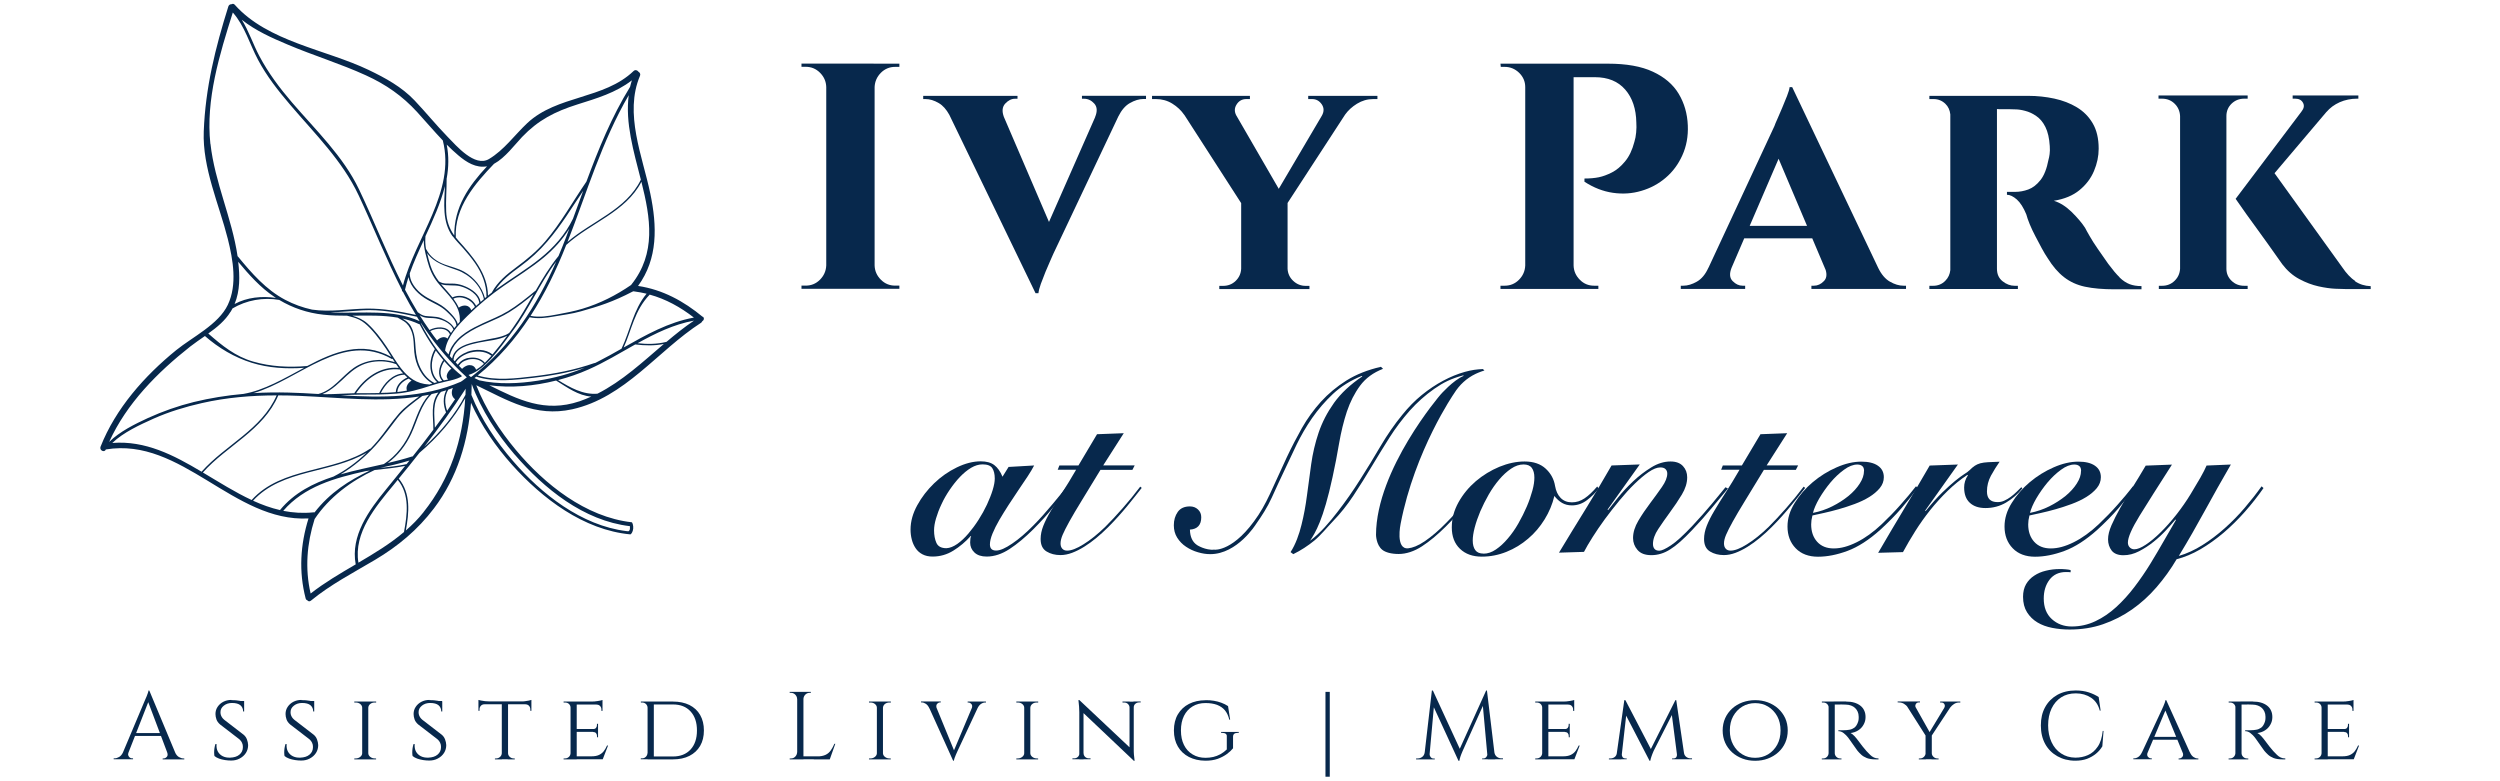
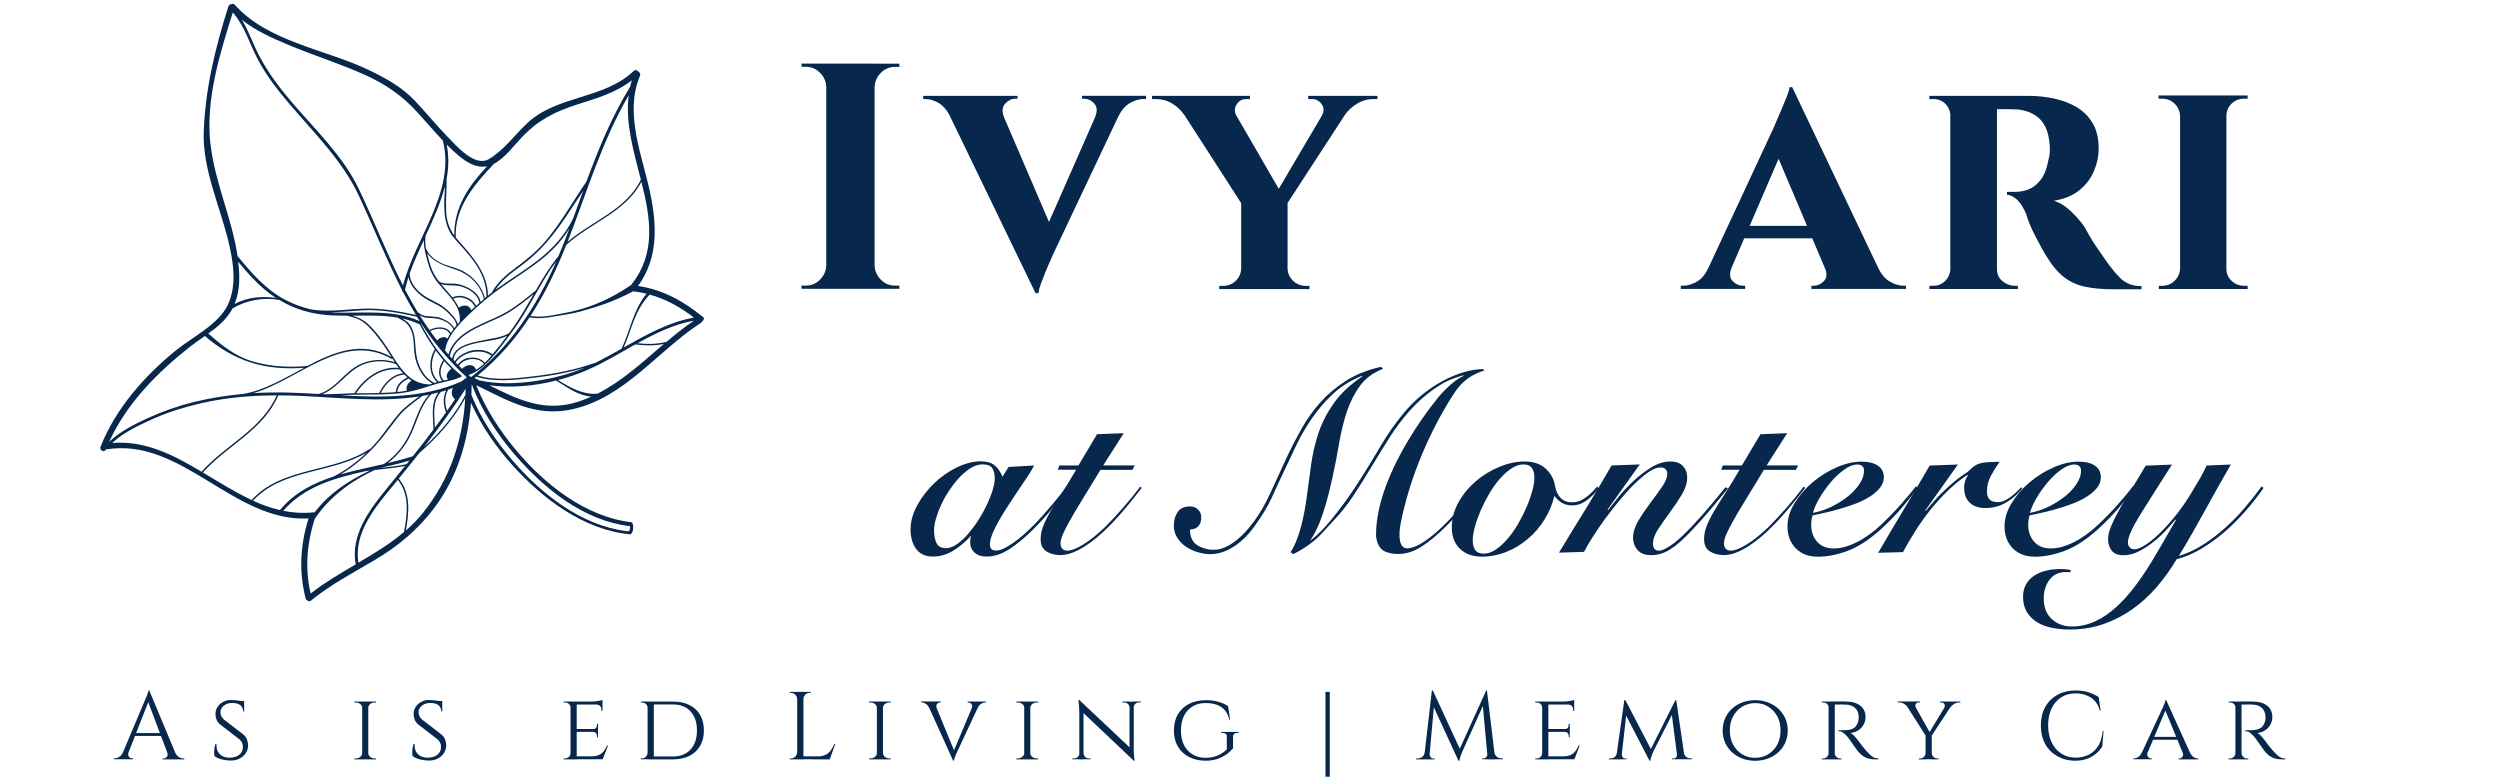
<svg xmlns="http://www.w3.org/2000/svg" id="Layer_1" version="1.1" viewBox="0 0 320 100">
  <defs>
    <style> .st0 { fill: #07284c; } </style>
  </defs>
  <path class="st0" d="M89.95,40.56c-2.44-2.02-5.14-3.49-8.28-3.96,2.56-3.5,2.44-7.65,1.57-11.82-1-4.81-3.37-10.24-1.32-15.08.09-.22-.02-.42-.19-.51-.12-.19-.41-.31-.63-.1-3.8,3.64-9.78,3.08-13.61,6.67-1.62,1.52-2.98,3.46-4.91,4.6-1.82,1.07-4.17-1.71-5.27-2.83-1.47-1.51-2.79-3.14-4.24-4.67-1.65-1.74-3.74-2.88-5.89-3.91-5.49-2.63-12.91-3.6-17.13-8.34-.13-.15-.29-.14-.41-.07-.17,0-.34.07-.41.28-1.67,5.31-2.94,10.42-3.15,16.01-.18,4.66,1.96,9.31,3.08,13.75.67,2.69,1.23,5.85,0,8.44-1.2,2.52-4.51,4.1-6.62,5.81-4.05,3.29-7.74,7.46-9.67,12.35-.18.46.5.81.68.35,0,0,0,0,0,0,9.72-1.62,16.34,9.34,25.94,8.83-1.05,3.36-1.26,6.8-.37,10.23.03.13.11.21.21.24.11.14.28.2.46.06,2.52-2.07,5.4-3.56,8.2-5.22,2.95-1.75,5.47-3.85,7.55-6.59,3.01-3.97,4.4-8.66,4.75-13.52,1.3,2.93,3.2,5.64,5.25,7.93,3.88,4.33,9.16,8.34,15.13,8.91.12.01.34-.33.38-.73.04-.38-.1-.81-.19-.82-5.89-.66-11.16-4.86-14.84-9.27-2.02-2.42-3.87-5.24-5.06-8.27,4.05,1.95,7.54,4.12,12.28,3.08,6.75-1.49,10.94-7.5,16.49-11.07.08-.05.12-.12.15-.19.21-.12.32-.41.08-.6ZM82.76,37.6c-1.7,2.03-2.08,4.68-3.2,7.02,0,0,0,0,0,.01-1.02.58-2.03,1.15-3.06,1.67-.11.06-.23.11-.34.17-.02-.01-.04-.01-.07,0-2.48.87-5.05,1.37-7.65,1.68-2.39.28-4.95.62-7.3-.09,2.66-2.16,4.83-4.68,6.65-7.45,1.03.22,2.11.08,3.14-.1,1.18-.21,2.28-.33,3.43-.66,2.33-.66,4.07-1.2,6.62-2.53.04,0,.07-.02.11-.04.03.01.06.02.09.02.54.07,1.06.17,1.57.29ZM80.79,36.47c-1.92,1.32-4,2.38-6.24,3.05-1.06.32-2.16.53-3.24.73-1.1.21-2.29.41-3.4.18,1.83-2.82,3.31-5.88,4.57-9.08,3.08-2.82,7.61-4.2,9.62-8.08,1.16,4.62,1.93,9.15-1.31,13.19ZM60.77,47.4s0,0,0,0c0,0,0,0,0,0,0,0,0,0,0,0,0,0,0,0,0,0ZM60.11,46.73c-.15,0-.3.04-.44.11-.13.06-.26.13-.37.23-.06.05-.11.09-.15.15-.12-.12-.23-.23-.35-.35-.02-.02-.03-.03-.05-.05,0-.02.02-.03.03-.04.1-.16.24-.31.4-.42.1-.07.22-.14.34-.19.14-.06.29-.11.44-.15.73-.17,1.56,0,1.98.55-.31.29-.64.54-1,.76-.16-.43-.48-.6-.82-.59ZM59.91,45.82c-.15.03-.3.08-.44.14-.12.05-.23.11-.33.18-.16.1-.29.22-.41.36-.05.06-.09.11-.13.18-.09-.09-.18-.18-.27-.28.09-.15.2-.28.33-.41.12-.13.27-.24.42-.35.1-.07.2-.13.3-.18.14-.07.28-.14.43-.2,1.02-.39,2.25-.37,3.04.24.02.02.05.02.07.02-.27.31-.56.62-.86.92-.47-.6-1.36-.78-2.15-.61ZM59.78,45.06c-.15.06-.29.12-.43.19-.1.05-.2.11-.29.17-.15.1-.3.2-.42.32-.17.15-.31.32-.43.5-.05-.06-.11-.11-.16-.17.03-.47.23-.83.52-1.12.13-.13.28-.24.44-.34.08-.05.16-.1.25-.14.14-.07.29-.13.43-.19.54-.2,1.11-.33,1.59-.43,1.16-.25,2.55-.31,3.64-.87-.58.79-1.18,1.56-1.81,2.31-.03.03-.06.07-.09.1,0-.02,0-.04-.03-.06-.84-.65-2.12-.69-3.2-.29ZM63.21,43.29c-.85.18-1.7.31-2.54.51-.32.08-.66.18-1,.3-.15.06-.3.12-.44.19-.08.04-.16.08-.24.13-.16.09-.31.19-.44.31-.35.3-.6.67-.68,1.17-.1-.11-.2-.22-.3-.33.16-.72.5-1.32.96-1.83.14-.16.3-.31.47-.46.05-.05.1-.09.16-.14.14-.12.3-.23.45-.34.87-.61,1.89-1.08,2.8-1.48.96-.42,1.91-.83,2.8-1.38,1.09-.67,2.1-1.48,3.09-2.29-.85,1.48-1.68,2.97-2.68,4.36-.15.21-.3.42-.46.63,0,0-.02,0-.02,0-.57.38-1.28.52-1.94.66ZM64.96,39.86c-1,.61-2.09,1.02-3.14,1.51-.73.34-1.51.72-2.21,1.2-.39.26-.75.55-1.07.88-.53.54-.93,1.17-1.13,1.93-.15-.17-.3-.34-.44-.51.25-1.76,1.64-3.22,2.85-4.42,1.43-1.41,2.97-2.69,4.62-3.83,1.74-1.21,3.56-2.32,5.19-3.68,1.27-1.07,2.38-2.28,3.24-3.67-.14.38-.29.76-.43,1.14-.3.79-.62,1.58-.95,2.36-1.13,1.38-2.04,2.9-2.93,4.44,0,0-.01,0-.02,0-1.15.95-2.3,1.88-3.58,2.66ZM55.95,43.58c-.3-.39-.6-.79-.88-1.2.79-.41,2.09-.52,2.52.41,0,0,0,0,0,0-.11.18-.22.36-.31.55-.39-.37-.99-.13-1.33.23ZM56.83,44.59s0,.06-.01.09c0,0,0,0,0,0,0-.03.01-.05.02-.08ZM56.61,44.42s0,0,0,0c0,0,0,0,0,0,0,0,0,0,0,0ZM57.38,48.57c-.17.04-.33.07-.5.11-.02,0-.05.01-.07.02h0c-.7-.69-.42-1.71.05-2.45,0-.01,0-.02,0-.03.3.34.6.66.93.98-.01,0-.02,0-.04.01-.39.27-.84.99-.37,1.37ZM56.69,46.16c-.5.79-.75,1.84-.09,2.59-.15.03-.29.07-.44.11,0,0,0-.02-.01-.03-1.15-.96-1.04-2.75-.37-3.96.32.43.65.85,1,1.26-.04,0-.07,0-.09.04ZM55.96,48.91c-.12.03-.24.07-.36.11,0,0,0,0,0,0-.97-.51-1.58-1.36-1.98-2.36-.35-.89-.41-1.8-.47-2.74-.05-.76-.18-1.49-.56-2.16-.25-.45-.66-.73-1.09-.99.72.16,1.43.39,2.12.71.03.01.06.02.09.02.58,1.1,1.22,2.18,1.95,3.19-.75,1.27-.88,3.18.3,4.23ZM52.1,49.99c-.41.08-.82.14-1.24.19.05-.83.73-1.42,1.45-1.72,0,0,0,0,0,0,.12.09.24.18.37.26-.43.25-.79.78-.59,1.28ZM50.67,50.19c-.08,0-.16.02-.24.02-.56.05-1.12.07-1.68.08.6-1.17,1.63-2.29,3.02-2.33.11.11.22.21.34.32.01,0,.03.02.04.03-.77.35-1.44.99-1.49,1.87,0,0,0,0,0,0ZM44.42,48.05c.82-.76,1.69-1.36,2.78-1.63,1.12-.27,2.35-.23,3.44.17.02,0,.03,0,.05,0,.12.17.23.34.35.5-2.39-.22-4.41,1.29-5.68,3.22,0,0,0,.01,0,.02-1.25.03-2.49.13-3.74.13,0,0,0,0-.01,0-.12,0-.23-.01-.34-.02,1.23-.48,2.22-1.53,3.17-2.41ZM40.73,50.43c-1.27-.08-2.53-.15-3.78-.18-1.5-.04-3.01-.02-4.5.07,5.88-1.73,11.46-7.95,17.69-4.38.04.02.08,0,.11-.02.09.15.19.3.28.44-1.75-.56-3.75-.31-5.26.74-1.5,1.05-2.68,2.88-4.53,3.33ZM51.19,47.31c.13.17.26.33.41.48-1.4.12-2.45,1.28-3.05,2.49,0,0,0,.02,0,.03-.85.02-1.71.02-2.56.02-.14,0-.27,0-.41,0,1.26-1.87,3.26-3.33,5.62-3.03ZM51.37,47.19s-.02-.05-.05-.06c-.68-.87-1.25-1.89-1.85-2.77-.7-1.04-1.48-2.08-2.41-2.93-.59-.54-1.25-.81-1.96-1.02,1.96-.02,3.92-.08,5.81.25.26.15.52.29.77.45.49.31.8.77,1,1.31.32.84.26,1.78.35,2.65.15,1.58.91,3.2,2.31,4.02-.14.04-.28.09-.42.14-.02-.01-.04-.03-.06-.03-1.55-.06-2.62-.91-3.49-2.01ZM42.8,40c-.16,0-.33-.02-.49-.03,1.37-.02,2.75-.17,4.09-.25,2.36-.14,4.68.33,6.96.82.12.19.24.38.36.57-3.43-1.55-7.28-.98-10.92-1.11ZM57.95,30.24c.4.55.9,1.04,1.35,1.55.53.6,1.04,1.22,1.5,1.88.89,1.28,1.48,2.73,1.47,4.31,0,0,0,0,0,.02-.06.05-.13.11-.2.16-.35-1.42-1.4-2.66-2.65-3.37-.77-.44-1.66-.63-2.49-.93-1.01-.37-1.86-.97-2.36-1.94,0-.02-.02-.02-.04-.03-.1-.56-.12-1.08-.07-1.66.98-2.11,1.95-4.24,2.49-6.41-.09,2.22-.37,4.56.98,6.43ZM57.95,38.05s-.03.02-.03.03c-.39-.5-.82-.97-1.23-1.43-.08-.09-.16-.18-.24-.28.78.28,1.71.05,2.51.28.99.28,2.27,1.01,2.39,2.14-.14.12-.28.23-.41.36-.5-1.04-1.92-1.59-2.98-1.1ZM60.79,39.28c-.16.14-.31.28-.47.43-.22-.7-1.03-.76-1.6-.33-.18-.41-.43-.8-.7-1.16,0,0,.02,0,.03,0,.96-.45,2.32.1,2.74,1.07ZM59.59,36.68c-.44-.2-.91-.33-1.4-.37-.69-.06-1.39.12-2.01-.29,0,0,0,0,0,0-.46-.61-.83-1.25-1.08-2.02-.18-.53-.3-1.07-.43-1.61.89,1.29,2.38,1.66,3.83,2.18,1.64.59,3.06,1.99,3.44,3.72-.14.12-.28.24-.42.36-.17-.97-1.07-1.59-1.92-1.97ZM54.71,33.41c.27,1.04.67,1.95,1.34,2.79,1.19,1.49,2.98,2.85,2.8,4.97,0,0,0,.01,0,.02-.09.1-.17.19-.26.29-.11-.5-.49-.93-.83-1.3-.52-.57-1.08-1.03-1.77-1.39-.87-.46-1.71-.83-2.43-1.53-.61-.61-1.12-1.38-1.11-2.27.5-1.43,1.14-2.84,1.8-4.26,0,.29,0,.57.05.88.09.6.25,1.21.41,1.8ZM54.74,38.38c.84.47,1.7.79,2.41,1.47.48.46,1.21,1.08,1.27,1.8,0,0,0,.01,0,.02-.09.11-.19.22-.28.33-.32-.63-1.03-1.01-1.65-1.27-.38-.16-.8-.19-1.2-.22-.29-.02-.58-.03-.86-.07-.37-.05-.67-.27-.96-.48-.57-.94-1.11-1.9-1.63-2.88.12-.54.28-1.08.45-1.62.22,1.27,1.38,2.33,2.45,2.92ZM53.71,40.35c.16.1.34.19.53.25.38.12.83.09,1.22.12.9.06,2.21.54,2.58,1.45-.11.15-.22.3-.32.45-.53-.94-1.91-.83-2.75-.38-.43-.61-.85-1.24-1.25-1.88ZM63.39,37.14c.81-1.27,2.01-2.16,3.22-3.05,1.27-.93,2.42-1.97,3.44-3.17,1.9-2.22,3.01-4.16,4.6-6.5-.44,1.2-.87,2.39-1.31,3.58-.98,2.02-2.45,3.67-4.2,5.08-1.74,1.4-3.66,2.54-5.47,3.84-.1.07-.19.15-.29.22ZM82.03,23c-1.88,3.87-6.29,5.29-9.39,7.97,2.48-6.33,4.4-12.9,7.84-18.79-.47,3.53.63,7.2,1.55,10.83ZM63.27,20.95c1.38-.75,2.64-2.45,3.55-3.41,2.07-2.17,4.21-3.26,7.08-4.17,2.47-.78,4.94-1.5,6.98-3.09-.09.28-.16.56-.23.84-2.36,3.82-4.04,7.95-5.59,12.13-1.76,2.56-3.26,5.3-5.28,7.66-1.1,1.28-2.37,2.32-3.72,3.32-1.2.89-2.35,1.83-3.08,3.16,0,.01,0,.02,0,.03-.18.13-.35.28-.52.42-.03-2.85-1.98-5.04-3.79-7.05-.12-.13-.23-.26-.33-.4,0,0,0,0,0-.01-.17-3.82,2.42-6.84,4.92-9.44ZM57.18,22.83c.25-1.41.29-2.84,0-4.32.48.48.97.94,1.49,1.38,1.05.89,2.26,1.65,3.67,1.4-2.33,2.5-4.24,5.23-4.19,8.86-.65-.91-.99-1.9-1.04-3.1-.06-1.41.07-2.82.06-4.23ZM36.83,5.71c3.3,1.4,6.74,2.44,10,3.93,2.57,1.17,4.68,2.64,6.57,4.71,1.1,1.2,2.15,2.45,3.28,3.63,1.67,6.58-3.53,12.44-5.1,18.57-2.05-4.02-3.68-8.25-5.63-12.32-2.03-4.24-5.53-7.57-8.56-11.1-1.59-1.85-3.06-3.81-4.2-5.97-.81-1.53-1.34-3.18-2.24-4.63,1.74,1.38,3.85,2.33,5.88,3.18ZM26.93,18.43c-.62-5.68,1.18-11.47,2.87-16.83,1.54,1.74,2.15,4.04,3.23,6.06,1.11,2.09,2.58,3.96,4.11,5.75,3.16,3.72,6.68,7.14,8.78,11.62,1.88,4.01,3.51,8.14,5.53,12.08,0,0,0,.01,0,.02-.02.11.04.18.12.21.05.1.1.21.16.31.47.9.98,1.79,1.51,2.66-2.09-.45-4.18-.84-6.32-.81-2.32.04-4.66.47-6.98.13-1.19-.26-2.33-.67-3.45-1.26-2.44-1.29-4.3-3.42-6.02-5.52-.02-.02-.04-.04-.06-.05-.72-4.89-2.92-9.45-3.47-14.39ZM30.49,33.51c1.38,1.65,2.83,3.29,4.63,4.49.07.05.13.08.2.13-1.83-.26-3.68-.08-5.29.78.7-1.71.68-3.54.46-5.4ZM29.53,39.9c.08-.14.16-.28.23-.42,1.78-1.06,3.95-1.45,5.98-1.09,1.74,1.04,3.62,1.67,5.66,1.89,1,.11,2.01.13,3.03.13.53.14,1.04.26,1.54.5.52.26.96.65,1.36,1.06,1.02,1.06,1.87,2.31,2.66,3.55.04.06.07.11.11.17-3.78-2.1-7.3-.67-10.78,1.16,0,0-.01,0-.02,0-2.32.2-4.66.08-6.9-.57-2.26-.65-3.98-2.04-5.74-3.59,1.11-.79,2.16-1.65,2.86-2.8ZM24.36,44.35c.59-.46,1.23-.89,1.87-1.34,1.76,1.54,3.77,2.73,6,3.43,2.16.67,4.45.8,6.7.64-2.57,1.37-5.13,2.89-7.77,3.34-2.14.19-4.27.53-6.36,1.04-2.02.5-3.98,1.19-5.87,2.05-1.67.77-3.63,1.74-4.96,3.06,2.23-4.93,6.19-8.91,10.39-12.22ZM14.37,56.7c1.44-1.37,3.54-2.33,5.3-3.12,1.98-.88,4.07-1.51,6.19-1.99,3.13-.71,6.34-.98,9.55-.98-1.92,4.39-6.55,6.32-9.61,9.77-3.57-2.13-7.21-4.02-11.43-3.68ZM25.97,60.48c3.09-3.46,7.75-5.41,9.65-9.87.91,0,1.82.02,2.73.06,5.07.22,10.3.85,15.3.08-.9.68-1.83,1.33-2.58,2.18-.98,1.12-1.8,2.39-2.76,3.53-.28.33-.58.65-.88.97-.02,0-.05,0-.07.01-4.63,3.12-11.23,2.24-15.15,6.56-2.13-.99-4.17-2.29-6.24-3.52ZM58.24,51.1s0,0,.01,0c-.34.5-.67.99-1.02,1.48-.32-.9-.36-1.86.15-2.71.2-.06.39-.14.59-.22-.22.5-.21,1.08.26,1.44ZM58.2,49.64s.02-.03.02-.05c0,0,0-.01,0-.02.01,0,.03,0,.04-.01,0,0-.01,0-.02,0-.02.03-.03.05-.05.08ZM57.1,52.78c-.47.66-.95,1.32-1.44,1.97-.03-1.63-.4-3.27.78-4.59.23-.06.46-.13.68-.2-.46.89-.39,1.9-.03,2.82ZM55.47,55c-.87,1.16-1.75,2.3-2.65,3.43-.03,0-.05,0-.08,0-1,.32-2.05.59-3.11.84,1.31-.96,2.34-2.31,3.02-3.77.81-1.74,1.2-3.67,2.6-5.06.29-.06.57-.12.86-.2-1.05,1.39-.63,3.08-.64,4.75ZM52.41,58.95c-.12.15-.25.31-.37.46-1.11.24-2.24.36-3.37.48,0,0,0,0,0,0,1.28-.28,2.54-.57,3.74-.94ZM52.66,55c-.72,1.75-1.93,3.36-3.53,4.4-1.84.42-3.73.8-5.54,1.32,1.68-.99,3.21-2.3,4.49-3.71,1.01-1.1,1.86-2.34,2.78-3.51.9-1.15,2.05-1.95,3.2-2.82.28-.05.57-.1.85-.15-1.14,1.26-1.61,2.92-2.25,4.48ZM35.84,65.29c-1.18-.27-2.33-.69-3.45-1.2,3.75-4.08,9.98-3.45,14.54-6.15-1.26,1.21-2.7,2.28-4.24,3.06-2.6.85-5.01,2.07-6.83,4.26,0,.01-.01.03-.02.04ZM36.26,65.38c2.68-3.11,6.6-4.2,10.56-5.08.18-.02.36-.05.53-.07-2.71,1.28-5.11,2.82-7.09,5.36-.04-.01-.09-.02-.15-.01-1.34.14-2.62.05-3.85-.19ZM39.76,75.97c-.74-3.2-.48-6.4.51-9.53,1.85-2.78,4.68-4.89,7.69-6.28,1.3-.14,2.6-.27,3.89-.52-.81,1.01-1.62,2.01-2.44,3.01-2.2,2.69-4.56,5.93-3.88,9.59-1.98,1.16-3.97,2.32-5.77,3.73ZM45.88,72.03c-.64-3.85,2.22-7.2,4.51-9.97.18-.21.35-.42.52-.64,1.56,1.89,1.22,4.42.8,6.68-1.79,1.52-3.8,2.73-5.84,3.93ZM54.22,65.55c-.69.87-1.45,1.64-2.27,2.35.41-2.28.66-4.75-.91-6.64.9-1.09,1.78-2.19,2.65-3.3,2.33-1.97,4.38-4.31,5.86-6.99-.31,5.33-1.91,10.27-5.33,14.57ZM59.6,49.88c0,.22-.01.44-.02.66-1.32,2.51-3.16,4.74-5.27,6.64,1.85-2.39,3.63-4.83,5.26-7.37,0-.02.02-.03.03-.05,0,.04,0,.08,0,.12ZM58.31,49.54s.04-.01.05-.02c0,0,0,0,0,0,0,0,0,.01-.01.02-.01,0-.03,0-.04,0ZM58.6,49.44s.02,0,.03-.01c0,0-.02.01-.02.02h0s0,0,0-.01ZM59.62,48.4c-.13.11-.26.21-.39.3-.08.06-.16.11-.24.16-4.86,2.12-10.13,2.04-15.37,1.74.85-.04,1.7-.09,2.55-.09,1.54,0,3.08,0,4.61-.13,1.48-.13,2.87-.53,4.28-.99.67-.22,1.34-.41,2.04-.56.67-.14,1.34-.3,1.95-.61.02,0,.03-.02.04-.04.02-.03,0-.07-.02-.1,0,0,0,0,0,0,0,0,0-.02-.02-.03-2.23-1.77-3.86-4.16-5.18-6.66,0,0,.01-.02.02-.03,1.46,2.23,3.14,4.31,5.05,6.18.2.19.4.38.61.57.07.06.13.13.2.19-.04.04-.08.07-.12.1ZM57.89,47.29s0,0,.01,0c0,0,0,0,0,0,0,0,0,0,0,0ZM58.06,47.46s.04.03.05.05c-.02-.01-.03-.02-.05-.04,0,0,0,0,0,0ZM58.4,47.75s.04.04.06.05h0s-.04-.04-.05-.05ZM60.24,48.24c-.08-.07-.16-.15-.24-.22-.01,0-.02-.02-.03-.03,0,0,.01,0,.02,0,.15-.05.29-.1.43-.16.96-.43,1.76-1.18,2.46-1.95.98-1.07,1.82-2.28,2.69-3.44,2.14-2.82,3.49-6.15,5.63-8.97-2.48,5.64-5.76,10.78-10.7,14.64-.06.05-.12.1-.18.14-.03,0-.06,0-.08,0ZM65.88,58.18c3.78,4.38,8.82,8.47,14.75,9.17-.01.02.01.15,0,.29,0,.13-.04.26-.15.34-.07.05-.14,0-.31,0-5.74-.71-10.86-4.74-14.52-8.99-2.12-2.45-4.07-5.33-5.31-8.44.02-.46.03-.93.04-1.39,1.23,3.34,3.27,6.44,5.5,9.03ZM60.72,48.4c.08-.06.16-.13.24-.19,2.35.75,4.91.42,7.32.15,2.22-.25,4.42-.65,6.56-1.29-1.91.79-3.89,1.32-5.96,1.65-2.48.39-5.09.51-7.55-.04-.2-.1-.4-.19-.6-.29ZM74.16,51.37c-4.43,1.49-7.84-.22-11.54-2.06,2.78.38,5.77.11,8.56-.6,1.42.88,2.85,1.94,4.51,2.05-.49.22-1,.43-1.52.61ZM76.49,50.39c-1.85.17-3.53-.79-5.06-1.74,1.36-.36,2.67-.81,3.88-1.35,2.06-.91,4.02-2.1,6-3.21,1.23.15,2.45.18,3.66-.06-2.71,2.31-5.32,4.75-8.49,6.36ZM85.3,43.76c-1.22.3-2.45.31-3.69.17,2.29-1.27,4.62-2.41,7.22-2.89-1.23.83-2.39,1.76-3.52,2.72ZM79.83,44.48c1.03-2.26,1.36-4.72,3.33-6.77,2.07.57,3.93,1.6,5.66,2.94-3.25.59-6.13,2.21-8.99,3.83Z" />
  <g>
    <path class="st0" d="M111.82,8.14h-9.23v.41h.54c.71,0,1.32.25,1.83.76.51.51.78,1.12.8,1.83v22.83c-.03.72-.3,1.32-.8,1.83-.51.51-1.12.76-1.83.76h-.54v.41h12.53v-.41h-.54c-.72,0-1.32-.25-1.83-.76-.51-.51-.78-1.12-.8-1.83V11.15c.03-.72.3-1.32.8-1.83.51-.51,1.12-.76,1.83-.76h.54v-.41h-3.3Z" />
    <path class="st0" d="M138.48,12.64h.29c.49,0,.93.21,1.3.62.37.41.41.99.1,1.73h.01l-5.91,13.42-5.78-13.46c-.26-.72-.2-1.28.18-1.69.38-.41.8-.62,1.24-.62h.33v-.37h-12.07v.41h.29c.55,0,1.12.17,1.71.52.52.3.96.81,1.34,1.49l11.04,22.84h.37c.03-.3.13-.7.31-1.2.18-.49.38-1.01.6-1.55.22-.54.43-1.02.62-1.44.19-.42.31-.71.37-.84l8.33-17.6c.4-.8.89-1.38,1.48-1.71.6-.34,1.18-.52,1.73-.52h.33v-.41h-8.2v.37Z" />
    <path class="st0" d="M167.46,12.68h.49c.52,0,.93.23,1.24.68.3.45.3.94,0,1.46h0l-5.51,9.35-5.45-9.42c-.24-.47-.23-.93.05-1.37.29-.47.71-.7,1.26-.7h.45v-.41h-12.53v.41h.49c.77,0,1.47.19,2.1.58s1.14.87,1.53,1.44h.01l7.28,11.3v8.4c-.03.6-.26,1.12-.7,1.55-.44.43-.98.64-1.61.64h-.49v.41h11.54v-.41h-.49c-.6,0-1.13-.21-1.59-.64-.45-.42-.69-.94-.72-1.55v-8.42l7.37-11.32c.38-.53.88-.99,1.51-1.38.65-.4,1.34-.6,2.08-.6h.54v-.41h-8.86v.41h0Z" />
-     <path class="st0" d="M216.04,16.06c-.06-1.51-.45-2.86-1.17-4.06s-1.83-2.14-3.3-2.82c-1.47-.69-3.39-1.03-5.75-1.03h-13.76l.04.41h.49c.72,0,1.33.25,1.86.76.52.51.78,1.12.78,1.83v22.83c-.03.72-.3,1.32-.8,1.83-.51.51-1.12.76-1.83.76h-.54v.41h12.53v-.41h-.54c-.72,0-1.33-.25-1.83-.76-.51-.51-.78-1.12-.8-1.83V9.88h2.72c1.68,0,2.97.53,3.89,1.59.92,1.06,1.39,2.47,1.42,4.22.03.38.02.8-.02,1.26-.04.45-.12.86-.23,1.21-.27,1.04-.67,1.88-1.2,2.51-.52.63-1.08,1.1-1.67,1.4-.59.3-1.15.51-1.69.62-.54.11-1.15.16-1.83.16v.41c1.18.77,2.4,1.24,3.65,1.42,1.25.18,2.46.1,3.63-.25,1.17-.34,2.21-.9,3.11-1.67.91-.77,1.62-1.73,2.14-2.88.52-1.15.76-2.43.7-3.83Z" />
    <path class="st0" d="M241.92,36.06c-.6-.34-1.11-.94-1.52-1.79h0l-11-23.12h-.33c-.03.27-.14.65-.33,1.13-.19.48-.4.99-.62,1.52-.22.54-.43,1.02-.62,1.44s-.32.72-.37.89l-8.44,18.13h-.01c-.38.85-.88,1.45-1.48,1.79-.6.34-1.18.52-1.73.52h-.33v.41h8.24v-.41h-.33c-.47,0-.89-.2-1.28-.6-.38-.39-.42-.95-.14-1.67l1.63-3.79h8.71l1.72,4.06c.17.59.11,1.06-.22,1.4-.38.4-.81.6-1.28.6h-.33v.41h12.11v-.41h-.33c-.55,0-1.13-.17-1.73-.52ZM223.96,28.91l3.7-8.59,3.64,8.59h-7.33Z" />
    <path class="st0" d="M271.3,35.49c-.41-.4-.89-.97-1.44-1.71-.47-.66-.91-1.3-1.34-1.92s-.78-1.17-1.05-1.65c-.28-.48-.47-.83-.58-1.05-.41-.63-.98-1.3-1.71-2.02-.73-.71-1.49-1.2-2.29-1.44,1.35-.22,2.44-.67,3.28-1.36.84-.69,1.46-1.5,1.86-2.45.4-.95.6-1.9.6-2.86,0-1.29-.25-2.37-.76-3.24-.51-.87-1.19-1.55-2.04-2.06-.85-.51-1.81-.88-2.88-1.11-1.07-.23-2.17-.35-3.3-.35h-12.69v.41h.54c.58,0,1.08.2,1.5.6.38.36.58.82.64,1.36v19.94c-.06.52-.26.98-.64,1.36-.42.43-.94.64-1.55.64h-.49v.41h11.33v-.41h-.41c-.55,0-1.06-.19-1.55-.58s-.72-.92-.72-1.61V13.96c.22.02.52.03.93.02.42-.01.9,0,1.42.02.36,0,.78.06,1.26.19.48.12.96.34,1.42.66.47.32.86.78,1.17,1.4.31.62.5,1.44.56,2.45.03.38.02.73-.02,1.03-.04.3-.09.54-.14.7-.22,1.15-.56,2.03-1.03,2.62-.47.59-.98.99-1.55,1.2s-1.13.31-1.71.31h-1.03v.37c.38,0,.8.2,1.26.6.45.4.86,1.04,1.22,1.92.08.33.23.74.43,1.24s.45,1,.72,1.53.55,1.04.82,1.55c.27.51.54.94.78,1.3.63,1.02,1.32,1.82,2.08,2.41.76.59,1.65,1,2.68,1.22s2.29.33,3.77.33h3.46v-.41c-.58,0-1.09-.08-1.53-.25-.43-.17-.86-.45-1.27-.85Z" />
-     <path class="st0" d="M301.47,35.98c-.58-.4-1.13-.98-1.65-1.75l-8.68-12.06,6.65-7.85h.01c.44-.52,1-.93,1.69-1.24.69-.3,1.43-.45,2.22-.45h.16v-.41h-8.41v.41h.33c.47,0,.8.17.99.52.19.34.14.71-.17,1.09h.01l-8.46,11.21c.49.72.95,1.36,1.36,1.94.41.58.86,1.2,1.34,1.85.48.66.95,1.31,1.4,1.94.45.63.84,1.18,1.17,1.65s.56.8.7.99c.63.83,1.36,1.46,2.18,1.9.82.44,1.64.75,2.45.93.81.18,1.53.28,2.16.31.63.03,1.08.04,1.36.04h3.17v-.37c-.77-.03-1.44-.24-2.02-.64Z" />
    <path class="st0" d="M285.64,35.94c-.44-.42-.66-.94-.66-1.55V14.86c0-.63.22-1.16.66-1.59.44-.42.97-.64,1.61-.64h.45v-.41h-11.41v.41h.45c.63,0,1.17.21,1.61.64.44.43.67.96.7,1.59v19.53c-.03.6-.26,1.12-.7,1.55-.44.43-.97.64-1.61.64h-.41v.41h11.37v-.41h-.45c-.63,0-1.17-.21-1.61-.64Z" />
  </g>
  <g>
    <path class="st0" d="M16.45,96.3c-.06.16-.07.3-.02.42.04.11.11.2.2.26.09.06.19.09.29.09h.11v.12h-2.48v-.12h.11c.19,0,.38-.06.59-.18.2-.12.37-.32.5-.6h.7ZM19.11,88.39l.11.86-3.1,7.91h-.74l3.16-7.5c.09-.2.17-.38.23-.53.06-.15.12-.29.16-.43.05-.14.07-.24.07-.31h.11ZM20.85,93.83v.37h-3.86v-.37h3.86ZM19.11,88.39l3.65,8.74h-1.05l-2.85-7.56.25-1.17ZM21.4,96.3h1.01c.12.28.29.48.49.6.21.12.4.18.59.18h.1v.12h-2.77v-.12h.11c.16,0,.3-.07.42-.2.12-.13.14-.33.05-.57Z" />
    <path class="st0" d="M29.62,89.62c.23,0,.43,0,.6.02.17.02.32.04.45.06.13.02.24.05.33.07.09.03.18.06.25.08v1.22s-.13,0-.13,0c0-.34-.12-.6-.35-.8-.23-.19-.59-.29-1.07-.29-.41,0-.76.11-1.05.34-.29.23-.43.5-.43.83,0,.11.01.22.04.33.03.11.08.22.15.33.07.11.17.22.29.32l2.49,1.92c.19.16.33.36.42.6.09.24.14.48.15.72,0,.36-.09.7-.28,1-.2.31-.46.54-.8.72-.33.18-.7.26-1.1.26-.24,0-.49-.02-.77-.06s-.53-.11-.77-.19c-.24-.09-.44-.2-.59-.33-.02-.11-.04-.26-.04-.44s.01-.37.04-.56c.03-.2.07-.37.12-.53h.15c-.03.37.02.69.16.95.14.26.35.46.62.6.27.14.59.2.95.19.51-.02.91-.14,1.2-.39.29-.24.44-.56.44-.97,0-.2-.03-.38-.11-.54-.07-.16-.18-.31-.34-.45l-2.47-1.9c-.23-.2-.39-.42-.47-.66-.08-.24-.12-.46-.12-.68,0-.34.09-.64.27-.91.18-.27.42-.49.73-.65.31-.16.65-.24,1.03-.24ZM31.25,89.73v.22s-.86,0-.86,0v-.22h.86Z" />
-     <path class="st0" d="M38.59,89.62c.23,0,.43,0,.6.02.17.02.32.04.45.06.13.02.24.05.33.07.09.03.18.06.25.08v1.22s-.13,0-.13,0c0-.34-.12-.6-.35-.8-.23-.19-.59-.29-1.07-.29-.41,0-.76.11-1.05.34-.29.23-.43.5-.43.83,0,.11.01.22.04.33.03.11.08.22.15.33.07.11.17.22.29.32l2.49,1.92c.19.16.33.36.42.6.09.24.14.48.15.72,0,.36-.09.7-.28,1-.2.31-.46.54-.8.72-.33.18-.7.26-1.1.26-.24,0-.49-.02-.77-.06s-.53-.11-.77-.19c-.24-.09-.44-.2-.59-.33-.02-.11-.04-.26-.04-.44s.01-.37.04-.56c.03-.2.07-.37.12-.53h.15c-.03.37.02.69.16.95.14.26.35.46.62.6.27.14.59.2.95.19.51-.02.91-.14,1.2-.39.29-.24.44-.56.44-.97,0-.2-.03-.38-.11-.54-.07-.16-.18-.31-.34-.45l-2.47-1.9c-.23-.2-.39-.42-.47-.66-.08-.24-.12-.46-.12-.68,0-.34.09-.64.27-.91.18-.27.42-.49.73-.65.31-.16.65-.24,1.03-.24ZM40.22,89.73v.22s-.86,0-.86,0v-.22h.86Z" />
    <path class="st0" d="M46.4,90.59h-.04c0-.19-.09-.35-.25-.48-.16-.13-.36-.19-.59-.19h-.17v-.12h1.05v.79ZM46.4,96.41v.79h-1.05v-.12h.17c.23,0,.43-.07.59-.2.16-.13.25-.29.25-.47h.04ZM47.14,89.8v7.4h-.78v-7.4h.78ZM47.1,90.59v-.79h1.05v.12h-.17c-.23,0-.43.06-.59.19s-.24.29-.25.48h-.04ZM47.1,96.41h.04c0,.18.09.34.25.47.16.13.36.2.59.2h.16v.12s-1.04,0-1.04,0v-.79h0Z" />
    <path class="st0" d="M54.98,89.62c.23,0,.43,0,.6.02.17.02.32.04.45.06.13.02.24.05.33.07.09.03.18.06.25.08v1.22s-.13,0-.13,0c0-.34-.12-.6-.35-.8-.23-.19-.59-.29-1.07-.29-.41,0-.76.11-1.05.34-.29.23-.43.5-.43.83,0,.11.01.22.04.33.03.11.08.22.15.33.07.11.17.22.29.32l2.49,1.92c.19.16.33.36.42.6.09.24.14.48.15.72,0,.36-.09.7-.28,1-.2.31-.46.54-.8.72-.33.18-.7.26-1.1.26-.24,0-.49-.02-.77-.06s-.53-.11-.77-.19c-.24-.09-.44-.2-.59-.33-.02-.11-.04-.26-.04-.44s.01-.37.04-.56c.03-.2.07-.37.12-.53h.15c-.03.37.02.69.16.95.14.26.35.46.62.6.27.14.59.2.95.19.51-.02.91-.14,1.2-.39.29-.24.44-.56.44-.97,0-.2-.03-.38-.11-.54-.07-.16-.18-.31-.34-.45l-2.47-1.9c-.23-.2-.39-.42-.47-.66-.08-.24-.12-.46-.12-.68,0-.34.09-.64.27-.91.18-.27.42-.49.73-.65.31-.16.65-.24,1.03-.24ZM56.6,89.73v.22s-.86,0-.86,0v-.22h.86Z" />
-     <path class="st0" d="M61.24,89.59c.07.02.19.05.34.08.15.03.32.06.51.08.19.02.36.03.53.03l-1.38.12v-.32h0ZM68.02,89.78v.37h-6.78v-.37h6.78ZM62,90.13v.02c-.19,0-.34.07-.45.19s-.17.27-.17.44v.2h-.14v-.85h.75ZM64.25,96.41v.79h-.9v-.12h.15c.2,0,.37-.07.51-.2s.21-.29.22-.47h.03ZM65.03,89.83v7.36h-.8v-7.36h.8ZM64.99,96.41h.04c0,.18.08.34.22.47.14.13.31.2.5.2h.14v.12h-.9v-.79h0ZM68.02,89.59v.32l-1.38-.12c.16,0,.34,0,.52-.03s.36-.05.51-.08c.16-.03.27-.06.35-.09ZM68.02,90.13v.85h-.14v-.2c0-.17-.06-.32-.17-.44-.11-.12-.26-.18-.45-.19v-.02h.75Z" />
    <path class="st0" d="M73.05,90.57h-.02c0-.19-.08-.35-.21-.47-.13-.12-.3-.18-.51-.18h-.17v-.12h1.07l-.16.78ZM73.05,96.41l.16.79h-1.07v-.12h.17c.21,0,.37-.07.51-.2s.2-.29.21-.47h.03ZM73.82,89.8v7.4h-.79v-7.4h.79ZM77.12,89.8v.38h-3.33v-.38h3.33ZM76.55,93.31v.37h-2.76v-.37h2.76ZM77.14,96.81l-.02.38h-3.32v-.38h3.34ZM77.83,95.43l-.68,1.76h-1.88l.42-.38c.41,0,.74-.06.99-.18.25-.12.45-.28.61-.49.16-.21.29-.45.41-.71h.12ZM77.12,89.6v.32l-1.41-.12c.25,0,.53-.02.81-.07.29-.04.48-.09.59-.13ZM76.55,92.63v.71h-.64v-.02c.17,0,.3-.05.38-.15.08-.1.12-.23.12-.36v-.16h.13ZM76.55,93.66v.71h-.13v-.16c0-.14-.04-.26-.12-.36-.08-.1-.21-.15-.38-.15v-.02h.64ZM77.12,90.14v.85h-.14v-.18c0-.18-.06-.32-.17-.44-.11-.12-.26-.18-.45-.18v-.04h.75Z" />
    <path class="st0" d="M82.91,90.6h-.02c0-.2-.08-.36-.21-.49-.14-.13-.3-.19-.5-.19h-.15v-.12h.89v.8h0ZM82.91,96.39v.8h-.89v-.12h.16c.2,0,.36-.07.49-.2.13-.13.2-.3.21-.48h.02ZM83.69,89.8v7.4h-.8v-7.4h.8ZM86.14,89.8c.81,0,1.52.15,2.11.44.59.3,1.05.72,1.37,1.28s.48,1.22.48,1.98-.16,1.42-.48,1.97c-.32.55-.78.98-1.37,1.28-.59.3-1.3.45-2.11.45h-2.63l-.02-.37h2.65c.95,0,1.7-.3,2.25-.89.55-.6.82-1.41.82-2.44s-.27-1.84-.82-2.44c-.55-.6-1.3-.89-2.25-.89h-2.77v-.37h2.77Z" />
    <path class="st0" d="M102.07,89.46h-.04c0-.21-.09-.39-.24-.55-.15-.15-.34-.23-.55-.23h-.16v-.12h.99v.9h0ZM102.07,96.3v.9h-.99v-.12h.16c.21,0,.4-.07.55-.23.15-.15.23-.34.24-.55h.04ZM102.84,88.56v8.64h-.8v-8.64h.8ZM102.8,89.46v-.9h.99v.12h-.16c-.21,0-.4.08-.55.23-.15.15-.23.34-.24.55h-.04ZM106.17,96.81v.38h-3.37v-.38h3.37ZM106.92,95.2l-.71,2h-2.05l.44-.38c.44,0,.79-.07,1.07-.2.28-.13.5-.33.67-.57.17-.25.33-.53.46-.84h.12Z" />
    <path class="st0" d="M112.28,90.59h-.04c0-.19-.09-.35-.25-.48-.16-.13-.36-.19-.59-.19h-.17v-.12h1.05v.79ZM112.28,96.41v.79h-1.05v-.12h.17c.23,0,.43-.07.59-.2.16-.13.25-.29.25-.47h.04ZM113.02,89.8v7.4h-.78v-7.4h.78ZM112.98,90.59v-.79h1.05v.12h-.17c-.23,0-.43.06-.59.19s-.24.29-.25.48h-.04ZM112.98,96.41h.04c0,.18.09.34.25.47.16.13.36.2.59.2h.16v.12s-1.04,0-1.04,0v-.79h0Z" />
    <path class="st0" d="M119.91,90.69h-.94c-.12-.28-.28-.48-.46-.6-.18-.12-.35-.18-.52-.18h-.1v-.12h2.53v.12h-.1c-.14,0-.26.07-.38.2-.11.13-.12.33-.04.57ZM122,97.37l-3.39-7.5h.97l2.63,6.41-.21,1.1ZM122,97.37l-.09-.85,2.82-6.69h.78l-2.93,6.27c-.09.2-.17.37-.23.51-.06.14-.12.29-.17.43-.05.14-.08.25-.09.33h-.11ZM124.38,90.69c.09-.25.08-.44-.04-.57-.12-.13-.25-.2-.39-.2h-.09v-.12h2.34v.12h-.1c-.17,0-.35.06-.53.18-.18.12-.34.32-.47.6h-.73Z" />
    <path class="st0" d="M131.14,90.59h-.04c0-.19-.09-.35-.25-.48-.16-.13-.36-.19-.59-.19h-.17v-.12h1.05v.79ZM131.14,96.41v.79h-1.05v-.12h.17c.23,0,.43-.07.59-.2.16-.13.25-.29.25-.47h.04ZM131.88,89.8v7.4h-.78v-7.4h.78ZM131.84,90.59v-.79h1.05v.12h-.17c-.23,0-.43.06-.59.19s-.24.29-.25.48h-.04ZM131.84,96.41h.04c0,.18.09.34.25.47.16.13.36.2.59.2h.16v.12s-1.04,0-1.04,0v-.79h0Z" />
    <path class="st0" d="M138.19,96.43v.76h-.92v-.12h.21c.19,0,.35-.06.48-.18.13-.12.2-.28.2-.46h.04ZM138.16,89.61l.53.69v6.9s-.54,0-.54,0v-6.05c0-.42-.04-.93-.11-1.54h.12ZM138.16,89.61l6.84,6.44.12,1.32-6.84-6.48-.12-1.28ZM138.7,96.43c0,.18.07.33.2.46.14.12.3.18.48.18h.21v.12h-.93v-.77h.04ZM144.58,90.56c0-.18-.08-.33-.21-.46-.13-.12-.29-.18-.48-.18h-.21v-.12h.92v.77h-.02ZM145.12,89.8v6c0,.26,0,.52.02.76.02.24.05.51.09.82h-.11l-.54-.65v-6.92h.54ZM145.08,90.56v-.77h.93v.12h-.21c-.18,0-.34.06-.48.18-.14.12-.2.28-.2.46h-.04Z" />
    <path class="st0" d="M154.31,89.62c.38,0,.73.02,1.07.08.33.05.65.14.95.25.3.11.59.25.86.43l.27,1.74h-.11c-.12-.49-.3-.88-.56-1.2-.26-.31-.6-.54-1.01-.7-.41-.15-.9-.23-1.48-.23-.63,0-1.18.14-1.65.43-.47.28-.84.69-1.1,1.21-.26.52-.39,1.15-.39,1.87s.13,1.34.39,1.86.63.93,1.11,1.21c.48.29,1.03.43,1.65.43.35,0,.67-.04.99-.11.31-.07.61-.19.91-.35.29-.16.57-.37.82-.61v-1.64c.02-.16-.03-.28-.13-.36-.1-.08-.25-.12-.43-.12h-.17v-.12h2.26v.12h-.17c-.37,0-.56.17-.56.49v1.48c-.19.24-.45.48-.78.73-.33.24-.72.45-1.18.62-.46.16-.98.24-1.56.24-.81,0-1.52-.17-2.13-.48-.6-.31-1.08-.76-1.41-1.33-.34-.58-.51-1.26-.51-2.06s.17-1.5.51-2.07c.34-.57.81-1.02,1.42-1.33.61-.31,1.32-.47,2.12-.47Z" />
    <path class="st0" d="M169.66,88.56h.55v10.86h-.55v-10.86Z" />
    <path class="st0" d="M182.63,96.3v.9h-1.37v-.12h.2c.22,0,.42-.07.59-.2s.28-.33.31-.57h.27ZM183.29,88.39h.12l.25.73-.73,8.08h-.67l1.02-8.81ZM182.99,96.49v.06c0,.13.05.25.14.37.09.11.21.17.34.17h.18v.11h-.75v-.7h.09ZM183.41,88.39l3.55,7.69-.28,1.29-3.5-7.6.23-1.38ZM190.22,88.39l.1.83-3.1,6.9c-.12.28-.22.52-.28.71-.07.19-.11.38-.14.55h-.12l-.17-.78,3.71-8.2ZM190.37,96.49h.09v.7h-.75v-.11h.18c.14,0,.25-.06.35-.17.09-.11.14-.23.14-.37v-.06ZM190.33,88.39l1.06,8.81h-.96l-.68-7.48.47-1.33h.11ZM191.02,96.3h.26c.04.25.15.44.32.57.17.13.37.2.58.2h.2v.12h-1.36v-.9h0Z" />
    <path class="st0" d="M197.42,90.57h-.02c0-.19-.08-.35-.21-.47-.13-.12-.3-.18-.51-.18h-.17v-.12h1.07l-.16.78ZM197.42,96.41l.16.79h-1.07v-.12h.17c.21,0,.37-.07.51-.2.13-.13.2-.29.21-.47h.03ZM198.19,89.8v7.4h-.79v-7.4h.79ZM201.5,89.8v.38h-3.33v-.38h3.33ZM200.93,93.31v.37h-2.76v-.37h2.76ZM201.51,96.81l-.02.38h-3.32v-.38h3.34ZM202.2,95.43l-.68,1.76h-1.88l.42-.38c.41,0,.74-.06.99-.18s.45-.28.61-.49c.16-.21.29-.45.41-.71h.12ZM201.5,89.6v.32l-1.41-.12c.25,0,.53-.02.81-.07.29-.04.48-.09.59-.13ZM200.93,92.63v.71h-.64v-.02c.17,0,.3-.05.38-.15.08-.1.12-.23.12-.36v-.16h.13ZM200.93,93.66v.71h-.13v-.16c0-.14-.04-.26-.12-.36-.08-.1-.21-.15-.38-.15v-.02h.64ZM201.5,90.14v.85h-.14v-.18c0-.18-.06-.32-.17-.44-.11-.12-.26-.18-.45-.18v-.04h.75Z" />
    <path class="st0" d="M207.22,96.37v.83h-1.28v-.12h.18c.21,0,.4-.06.56-.18.16-.12.25-.3.28-.52h.26ZM207.92,89.62h.12l.25.73-.77,6.85h-.68l1.07-7.57ZM207.59,96.55c0,.12.02.24.09.35.07.11.19.17.37.18h.17v.11h-.7v-.64h.07ZM208.05,89.62l3.36,6.45-.28,1.29-3.31-6.39.24-1.36ZM214.45,89.62l.11.8-2.89,5.69c-.12.28-.22.52-.28.71-.07.19-.12.38-.15.55h-.12l-.17-.78,3.5-6.97ZM214.56,89.62l1.11,7.57h-.94l-.8-6.2.52-1.37h.11ZM214.65,96.55h.09v.64h-.72v-.11h.18c.19,0,.31-.07.38-.18.06-.12.08-.23.07-.35ZM215.3,96.37h.25c.03.22.13.39.3.52.16.12.35.18.55.18h.18v.12h-1.28v-.83h0Z" />
    <path class="st0" d="M224.66,89.62c.58,0,1.12.09,1.62.28s.95.45,1.33.8c.38.35.68.76.9,1.23.21.47.32,1,.32,1.57s-.11,1.1-.32,1.57c-.21.47-.51.88-.9,1.23-.38.35-.83.61-1.33.8s-1.05.28-1.62.28-1.12-.09-1.62-.28-.94-.45-1.33-.8c-.38-.35-.68-.76-.89-1.23-.21-.47-.32-1-.32-1.57s.11-1.1.32-1.57c.21-.47.51-.88.89-1.23.38-.35.83-.61,1.33-.8.5-.18,1.04-.28,1.62-.28ZM224.66,97c.61,0,1.16-.15,1.65-.44.49-.3.88-.71,1.17-1.23.29-.53.43-1.14.43-1.83s-.14-1.31-.43-1.83c-.29-.52-.68-.93-1.17-1.23-.49-.3-1.04-.44-1.65-.44s-1.15.15-1.64.44c-.49.3-.88.71-1.17,1.23-.29.52-.43,1.14-.43,1.83s.14,1.3.43,1.83.68.94,1.17,1.23c.49.3,1.04.44,1.64.44Z" />
    <path class="st0" d="M234.09,90.57h-.02c0-.19-.08-.35-.21-.47-.13-.12-.3-.18-.49-.18h-.17v-.12h1.05l-.15.78ZM234.09,96.41l.15.79h-1.05v-.12h.17c.2,0,.36-.07.49-.2s.2-.29.21-.47h.03ZM234.85,89.8v7.4h-.79v-7.4h.79ZM234.81,96.41h.04c0,.18.08.34.21.47s.3.2.49.2h.16v.12s-1.05,0-1.05,0l.15-.79ZM236.29,89.8c.39,0,.73.04,1.04.13.31.09.57.22.79.39s.39.38.5.63c.12.25.17.53.17.84,0,.35-.08.66-.25.96-.16.3-.39.54-.68.73-.29.19-.62.3-.99.35.14.06.3.18.49.38s.34.39.48.58c.21.29.41.54.57.75.17.21.34.41.5.6.17.19.33.35.48.49.14.14.3.25.47.33.17.08.36.12.59.12v.12h-.38c-.45,0-.83-.06-1.12-.17-.29-.12-.53-.26-.71-.43-.18-.17-.34-.33-.47-.49-.03-.04-.11-.15-.23-.32-.12-.17-.25-.35-.39-.55-.14-.2-.27-.38-.38-.54-.12-.16-.18-.26-.21-.29-.16-.21-.35-.4-.57-.57-.21-.17-.44-.25-.68-.25v-.12c.26,0,.5,0,.7,0,.23,0,.46-.02.69-.06.23-.03.44-.12.65-.26.2-.15.36-.39.48-.74.03-.09.06-.2.07-.32s.02-.25.01-.38c0-.23-.05-.44-.13-.62s-.19-.34-.33-.47-.31-.24-.51-.31c-.2-.07-.42-.12-.67-.12-.39-.02-.72-.02-1.01-.01-.29,0-.43,0-.43,0,0,0-.01-.04-.03-.11-.02-.06-.05-.15-.09-.28h1.59Z" />
    <path class="st0" d="M245.24,90.57l-1.05-.04c-.13-.19-.3-.34-.49-.45-.19-.11-.41-.17-.65-.17h-.15v-.12h2.86v.12h-.15c-.18,0-.31.07-.39.22-.08.14-.08.29,0,.44ZM244.8,89.81l2.28,4.06-.51.43-2.85-4.49h1.07ZM246.51,96.41v.79h-.9v-.12h.15c.2,0,.36-.07.5-.2.13-.13.21-.29.22-.47h.04ZM247.27,94.01v3.18h-.8v-3.18h.8ZM249.34,89.81h.78l-2.94,4.47-.46-.13,2.62-4.33ZM247.23,96.41h.04c0,.18.08.34.22.47.14.13.3.2.5.2h.15v.12h-.9v-.79h0ZM248.87,90.59c.09-.17.09-.32.01-.46s-.21-.21-.39-.21h-.15v-.12h2.58v.12h-.15c-.23,0-.45.06-.65.19-.2.13-.36.27-.48.44l-.78.04Z" />
    <path class="st0" d="M269.25,93.59l-.15,1.94c-.21.35-.48.67-.81.94s-.71.49-1.15.66c-.44.16-.95.24-1.51.24-.86,0-1.62-.2-2.28-.57s-1.19-.89-1.56-1.56-.56-1.46-.56-2.38.18-1.68.55-2.35c.37-.67.89-1.19,1.56-1.57.67-.37,1.46-.56,2.36-.56.61,0,1.16.08,1.65.24.49.16.91.36,1.28.6l.25,1.74h-.11c-.18-.72-.55-1.27-1.11-1.65-.56-.37-1.21-.56-1.95-.56s-1.35.17-1.88.51c-.53.34-.94.82-1.23,1.43-.29.61-.44,1.33-.44,2.15s.15,1.54.44,2.16c.29.62.7,1.1,1.22,1.44.52.35,1.13.53,1.82.54.58,0,1.13-.11,1.62-.33.5-.22.91-.58,1.25-1.08.34-.49.55-1.17.64-2.01h.1Z" />
    <path class="st0" d="M274.9,96.3c-.09.25-.08.44.04.57.12.13.25.2.39.2h.1v.12h-2.36v-.12h.1c.17,0,.35-.06.53-.18s.34-.32.47-.6h.73ZM277.28,89.62l.09.85-2.82,6.69h-.78l2.92-6.27c.09-.2.17-.37.23-.51.06-.14.12-.29.17-.43.05-.14.08-.25.09-.33h.11ZM278.73,94.32v.37h-3.27v-.37h3.27ZM277.28,89.62l3.39,7.5h-.97l-2.63-6.41.21-1.1ZM279.37,96.3h.94c.12.28.28.48.46.6.18.12.35.18.52.18h.1v.12h-2.53v-.12h.1c.14,0,.27-.07.38-.2.12-.13.13-.33.04-.57Z" />
    <path class="st0" d="M286.16,90.57h-.02c0-.19-.08-.35-.21-.47-.13-.12-.3-.18-.49-.18h-.17v-.12h1.05l-.15.78ZM286.16,96.41l.15.79h-1.05v-.12h.17c.2,0,.36-.07.49-.2s.2-.29.21-.47h.03ZM286.92,89.8v7.4h-.79v-7.4h.79ZM286.88,96.41h.04c0,.18.08.34.21.47s.3.2.49.2h.16v.12s-1.05,0-1.05,0l.15-.79ZM288.36,89.8c.39,0,.73.04,1.04.13.31.09.57.22.79.39s.39.38.5.63c.12.25.17.53.17.84,0,.35-.08.66-.25.96-.16.3-.39.54-.68.73-.29.19-.62.3-.99.35.14.06.3.18.49.38s.34.39.48.58c.21.29.41.54.57.75.17.21.34.41.5.6.17.19.33.35.48.49.14.14.3.25.47.33.17.08.36.12.59.12v.12h-.38c-.45,0-.83-.06-1.12-.17-.29-.12-.53-.26-.71-.43-.18-.17-.34-.33-.47-.49-.03-.04-.11-.15-.23-.32-.12-.17-.25-.35-.39-.55-.14-.2-.27-.38-.38-.54-.12-.16-.18-.26-.21-.29-.16-.21-.35-.4-.57-.57-.21-.17-.44-.25-.68-.25v-.12c.26,0,.5,0,.7,0,.23,0,.46-.02.69-.06.23-.03.44-.12.65-.26.2-.15.36-.39.48-.74.03-.09.06-.2.07-.32s.02-.25.01-.38c0-.23-.05-.44-.13-.62s-.19-.34-.33-.47-.31-.24-.51-.31c-.2-.07-.42-.12-.67-.12-.39-.02-.72-.02-1.01-.01-.29,0-.43,0-.43,0,0,0-.01-.04-.03-.11-.02-.06-.05-.15-.09-.28h1.59Z" />
-     <path class="st0" d="M297.18,90.57h-.02c0-.19-.08-.35-.21-.47-.13-.12-.3-.18-.51-.18h-.17v-.12h1.07l-.16.78ZM297.18,96.41l.16.79h-1.07v-.12h.17c.21,0,.37-.07.51-.2.13-.13.2-.29.21-.47h.03ZM297.95,89.8v7.4h-.79v-7.4h.79ZM301.25,89.8v.38h-3.33v-.38h3.33ZM300.68,93.31v.37h-2.76v-.37h2.76ZM301.26,96.81l-.02.38h-3.32v-.38h3.34ZM301.96,95.43l-.68,1.76h-1.88l.42-.38c.41,0,.74-.06.99-.18s.45-.28.61-.49c.16-.21.29-.45.41-.71h.12ZM301.25,89.6v.32l-1.41-.12c.25,0,.53-.02.81-.07.29-.04.49-.09.59-.13ZM300.68,92.63v.71h-.64v-.02c.17,0,.3-.05.38-.15.08-.1.12-.23.12-.36v-.16h.13ZM300.68,93.66v.71h-.13v-.16c0-.14-.04-.26-.12-.36-.08-.1-.21-.15-.38-.15v-.02h.64ZM301.25,90.14v.85h-.14v-.18c0-.18-.06-.32-.17-.44-.11-.12-.26-.18-.45-.18v-.04h.75Z" />
  </g>
  <g>
    <path class="st0" d="M129.07,59.77l3.3-.19c-.19.38-.47.84-.82,1.38-.36.54-.75,1.12-1.17,1.74-.42.62-.85,1.27-1.28,1.93-.43.67-.83,1.31-1.19,1.93-.36.62-.65,1.2-.87,1.74s-.33,1-.33,1.38c0,.53.26.79.79.79s1.19-.3,2.06-.89c.87-.59,1.78-1.37,2.73-2.34.4-.4.81-.84,1.22-1.3s.81-.92,1.19-1.38c.38-.45.73-.88,1.05-1.27.32-.39.57-.71.76-.97l.22.13c-.55.74-1.18,1.56-1.9,2.46-.72.9-1.59,1.86-2.6,2.87-1.02,1.01-2.01,1.84-3,2.49-.98.64-1.96.97-2.93.97-.68,0-1.2-.17-1.57-.52-.37-.35-.55-.78-.55-1.28,0-.17.01-.33.03-.48.02-.15.05-.26.1-.35h-.06c-.66.74-1.4,1.36-2.22,1.87s-1.71.76-2.66.76c-.51,0-.94-.1-1.3-.29-.36-.19-.65-.45-.87-.78-.22-.33-.39-.7-.49-1.11-.11-.41-.16-.84-.16-1.28,0-1.04.29-2.07.86-3.11.57-1.04,1.29-1.97,2.16-2.81s1.83-1.51,2.9-2.03,2.09-.78,3.06-.78c.74,0,1.32.16,1.74.48.42.32.77.81,1.05,1.49l.79-1.27ZM119.56,67.89c0,.61.1,1.15.3,1.6s.63.68,1.28.68c.44-.02.91-.21,1.4-.55.49-.35.96-.79,1.41-1.32.45-.53.89-1.12,1.3-1.76.41-.64.77-1.29,1.08-1.95.3-.66.55-1.27.73-1.86s.27-1.07.27-1.48c0-.57-.11-1.01-.32-1.33-.21-.32-.62-.48-1.24-.48-.49,0-.98.15-1.47.44-.5.3-.97.69-1.43,1.17s-.89,1.03-1.3,1.63c-.41.6-.77,1.22-1.06,1.86-.3.63-.53,1.24-.7,1.82-.17.58-.25,1.08-.25,1.51Z" />
    <path class="st0" d="M135.38,60.15l.22-.57h2.44l2.38-4,3.42-.13-2.63,4.12h4.03l-.29.57h-4.09c-.95,1.56-1.75,2.88-2.41,3.95-.66,1.07-1.18,1.96-1.57,2.66-.39.71-.68,1.27-.86,1.7-.18.42-.27.79-.27,1.11,0,.28.07.5.22.67.15.17.36.25.63.25.53,0,1.23-.27,2.09-.81.87-.54,1.8-1.28,2.79-2.24.68-.68,1.42-1.47,2.22-2.38.8-.91,1.55-1.83,2.25-2.76l.19.16c-.49.63-1.1,1.41-1.84,2.31s-1.55,1.81-2.44,2.7c-.49.49-.99.95-1.51,1.38s-1.04.81-1.57,1.14c-.53.33-1.05.59-1.55.78-.51.19-1,.29-1.49.29-.68,0-1.27-.15-1.78-.46-.51-.31-.76-.84-.76-1.6,0-.55.12-1.12.35-1.7.23-.58.55-1.22.97-1.92.41-.7.89-1.47,1.44-2.32.55-.84,1.14-1.82,1.78-2.92h-2.38Z" />
    <path class="st0" d="M204.64,62.53c-.42.55-.93,1.05-1.51,1.49-.58.44-1.22.67-1.92.67-.49,0-.91-.11-1.27-.32-.36-.21-.69-.51-.98-.89-.25,1.06-.67,2.06-1.25,3-.58.94-1.28,1.77-2.11,2.47-.83.71-1.74,1.27-2.76,1.68-1.02.41-2.07.62-3.17.62-1.16,0-2.09-.33-2.79-1s-1.05-1.58-1.05-2.74.29-2.19.86-3.22c.57-1.02,1.31-1.92,2.22-2.7.91-.77,1.91-1.38,3.01-1.84,1.1-.45,2.18-.68,3.23-.68,1.14,0,2.04.31,2.7.92.66.61,1.06,1.35,1.2,2.22.11.63.34,1.14.71,1.52s.85.57,1.44.57,1.11-.17,1.62-.51c.51-.34,1.05-.85,1.62-1.52l.19.25ZM189.89,70.87c.53,0,1.06-.18,1.59-.54.53-.36,1.03-.82,1.52-1.4.49-.57.94-1.21,1.35-1.93s.77-1.44,1.08-2.16.54-1.41.72-2.06.25-1.2.25-1.65c0-.53-.11-.94-.33-1.24-.22-.3-.58-.44-1.06-.44-.53,0-1.06.18-1.59.54s-1.04.82-1.52,1.39c-.49.57-.94,1.22-1.35,1.93-.41.72-.77,1.44-1.08,2.16-.3.72-.54,1.41-.71,2.06s-.25,1.2-.25,1.65c0,.53.11.94.33,1.24.22.3.57.44,1.06.44Z" />
    <path class="st0" d="M205.84,65.29c.3-.38.72-.92,1.28-1.62.56-.7,1.2-1.38,1.92-2.06.72-.68,1.49-1.27,2.32-1.78.82-.51,1.65-.76,2.47-.76.7,0,1.23.2,1.59.59.36.39.54.87.54,1.44,0,.72-.23,1.45-.68,2.2-.45.75-.96,1.5-1.51,2.25-.55.75-1.05,1.47-1.51,2.16-.46.69-.68,1.33-.68,1.92,0,.25.06.46.19.62s.34.24.63.24.79-.23,1.47-.68c.69-.45,1.61-1.29,2.77-2.52.91-.97,1.74-1.92,2.51-2.84.76-.92,1.33-1.61,1.71-2.08l.32.16c-.55.66-1.23,1.47-2.03,2.44-.8.97-1.66,1.93-2.57,2.89-1.1,1.16-2.03,1.99-2.81,2.47-.77.49-1.57.73-2.39.73s-1.39-.22-1.78-.67c-.38-.44-.57-.95-.57-1.52,0-.72.23-1.46.68-2.22.45-.76.96-1.51,1.51-2.24.55-.73,1.05-1.42,1.51-2.08s.68-1.23.68-1.71c0-.23-.07-.42-.22-.57-.15-.15-.37-.22-.67-.22-.42,0-.92.2-1.49.59-.57.39-1.17.9-1.81,1.52s-1.28,1.33-1.93,2.12c-.66.79-1.27,1.59-1.86,2.38-.58.79-1.1,1.56-1.57,2.3s-.84,1.37-1.11,1.9l-3.2.1c1.12-1.86,2.25-3.71,3.38-5.53,1.13-1.83,2.25-3.7,3.35-5.63l3.61-.13-4.12,5.77.06.07Z" />
    <path class="st0" d="M220.3,60.15l.22-.57h2.44l2.38-4,3.42-.13-2.63,4.12h4.03l-.29.57h-4.09c-.95,1.56-1.75,2.88-2.41,3.95-.66,1.07-1.18,1.96-1.57,2.66-.39.71-.68,1.27-.86,1.7-.18.42-.27.79-.27,1.11,0,.28.07.5.22.67.15.17.36.25.63.25.53,0,1.23-.27,2.09-.81.87-.54,1.8-1.28,2.79-2.24.68-.68,1.42-1.47,2.22-2.38.8-.91,1.55-1.83,2.25-2.76l.19.16c-.49.63-1.1,1.41-1.84,2.31s-1.55,1.81-2.44,2.7c-.49.49-.99.95-1.51,1.38-.52.43-1.04.81-1.57,1.14-.53.33-1.05.59-1.55.78-.51.19-1,.29-1.49.29-.68,0-1.27-.15-1.78-.46-.51-.31-.76-.84-.76-1.6,0-.55.12-1.12.35-1.7.23-.58.55-1.22.97-1.92.41-.7.89-1.47,1.44-2.32.55-.84,1.14-1.82,1.78-2.92h-2.38Z" />
    <path class="st0" d="M245.48,62.44c-.66.89-1.36,1.77-2.11,2.63-.75.87-1.65,1.78-2.68,2.73-1.46,1.31-2.86,2.21-4.2,2.71-1.34.5-2.61.75-3.79.75s-2.16-.36-2.85-1.08c-.7-.72-1.05-1.65-1.05-2.79,0-1.02.3-2.02.92-3.01.61-.99,1.38-1.88,2.31-2.66.93-.78,1.95-1.42,3.06-1.9,1.11-.49,2.16-.73,3.16-.73.91,0,1.62.17,2.12.52.51.35.76.84.76,1.47,0,.51-.17.97-.52,1.4-.35.42-.8.8-1.35,1.14-.55.34-1.17.63-1.86.89-.69.25-1.37.48-2.05.67-.68.19-1.31.35-1.9.48-.59.13-1.08.23-1.46.32-.11.42-.16.8-.16,1.14,0,.91.25,1.65.76,2.22.51.57,1.22.86,2.13.86s1.86-.26,2.93-.79c1.07-.53,2.14-1.3,3.22-2.32.82-.78,1.62-1.6,2.38-2.46.76-.86,1.43-1.65,2-2.39l.22.22ZM238.6,60.28c0-.3-.08-.51-.24-.63-.16-.13-.36-.19-.62-.19-.53,0-1.1.22-1.71.67-.61.44-1.19.99-1.73,1.63-.54.65-1.01,1.32-1.43,2.03-.41.71-.68,1.33-.81,1.86.87-.17,1.69-.45,2.47-.84.78-.39,1.47-.84,2.08-1.33.6-.5,1.08-1.02,1.44-1.59.36-.56.54-1.09.54-1.6Z" />
    <path class="st0" d="M240.41,70.75c1.08-1.86,2.17-3.71,3.28-5.55,1.11-1.84,2.21-3.71,3.31-5.61l3.61-.13-4.19,5.9.06.06c.8-.99,1.52-1.79,2.14-2.39.62-.6,1.17-1.09,1.63-1.47.46-.38.86-.67,1.17-.87.32-.2.55-.37.7-.52.23-.23.45-.42.65-.55.2-.14.44-.24.71-.32.27-.07.61-.12,1-.14.39-.02.88-.04,1.47-.06-.4.57-.77,1.17-1.11,1.79-.34.63-.51,1.3-.51,2.02,0,.91.45,1.36,1.36,1.36.3,0,.59-.06.87-.19.29-.13.55-.29.81-.48.25-.19.5-.4.73-.62.23-.22.44-.43.63-.62l.13.16c-.59.74-1.29,1.34-2.09,1.81-.8.47-1.68.7-2.63.7-.85,0-1.51-.22-2-.67s-.73-1.1-.73-1.97c0-.55.16-1.07.48-1.55l-.06-.06c-.89.59-1.74,1.28-2.54,2.06-.8.78-1.55,1.61-2.24,2.47-.69.87-1.32,1.76-1.9,2.68-.58.92-1.1,1.81-1.57,2.68l-3.21.09Z" />
    <path class="st0" d="M273.26,62.44c-.66.89-1.36,1.77-2.11,2.63-.75.87-1.65,1.78-2.68,2.73-1.46,1.31-2.86,2.21-4.2,2.71-1.34.5-2.61.75-3.79.75s-2.16-.36-2.85-1.08c-.7-.72-1.05-1.65-1.05-2.79,0-1.02.3-2.02.92-3.01.61-.99,1.38-1.88,2.31-2.66.93-.78,1.95-1.42,3.06-1.9,1.11-.49,2.16-.73,3.16-.73.91,0,1.62.17,2.12.52.51.35.76.84.76,1.47,0,.51-.17.97-.52,1.4-.35.42-.8.8-1.35,1.14-.55.34-1.17.63-1.86.89-.69.25-1.37.48-2.05.67-.68.19-1.31.35-1.9.48-.59.13-1.08.23-1.46.32-.11.42-.16.8-.16,1.14,0,.91.25,1.65.76,2.22.51.57,1.22.86,2.13.86s1.86-.26,2.93-.79c1.07-.53,2.14-1.3,3.22-2.32.82-.78,1.62-1.6,2.38-2.46.76-.86,1.43-1.65,2-2.39l.22.22ZM266.38,60.28c0-.3-.08-.51-.24-.63-.16-.13-.36-.19-.62-.19-.53,0-1.1.22-1.71.67-.61.44-1.19.99-1.73,1.63-.54.65-1.01,1.32-1.43,2.03-.41.71-.68,1.33-.81,1.86.87-.17,1.69-.45,2.47-.84.78-.39,1.47-.84,2.08-1.33.6-.5,1.08-1.02,1.44-1.59.36-.56.54-1.09.54-1.6Z" />
    <path class="st0" d="M265.02,73.25c-.11-.02-.3-.03-.57-.03-.91,0-1.61.33-2.11.98-.5.66-.74,1.46-.74,2.41,0,1.12.34,2,1.03,2.63.69.63,1.54.95,2.55.95,1.08,0,2.09-.23,3.04-.68.95-.45,1.84-1.06,2.66-1.81.82-.75,1.6-1.61,2.33-2.57.73-.96,1.41-1.95,2.03-2.96.62-1.02,1.21-2.01,1.76-2.98.55-.97,1.06-1.85,1.52-2.63l-.06-.06c-.32.38-.71.83-1.19,1.35-.48.52-1.01,1.02-1.6,1.49-.59.48-1.22.88-1.87,1.22-.66.34-1.32.51-2,.51s-1.2-.2-1.51-.6c-.3-.4-.46-.88-.46-1.43s.15-1.13.44-1.81c.3-.67.67-1.42,1.13-2.23.45-.81.97-1.68,1.54-2.58.57-.91,1.14-1.85,1.71-2.82l3.36-.13c-1.78,2.77-3.16,4.96-4.15,6.56-.99,1.61-1.49,2.75-1.49,3.42,0,.25.08.46.24.62s.35.24.59.24c.38,0,.87-.2,1.46-.59.59-.39,1.22-.91,1.89-1.57.67-.66,1.34-1.41,2.02-2.27.67-.86,1.29-1.74,1.84-2.65.46-.76.88-1.46,1.24-2.09.36-.63.62-1.15.79-1.55l3.11-.13c-1.14,1.97-2.25,3.93-3.31,5.88-1.07,1.96-2.18,3.9-3.35,5.82,1.02-.3,2.02-.76,3.01-1.38.99-.62,1.95-1.35,2.87-2.17.92-.82,1.78-1.7,2.57-2.63.79-.93,1.51-1.84,2.14-2.73l.25.22c-.72,1.04-1.51,2.04-2.38,3.03-.87.98-1.78,1.88-2.74,2.7-.96.81-1.95,1.52-2.96,2.11-1.02.59-2.03,1.01-3.04,1.27-.76,1.29-1.62,2.48-2.57,3.58-.95,1.1-2,2.05-3.14,2.85-1.14.8-2.38,1.43-3.71,1.89s-2.76.68-4.28.68c-.76,0-1.5-.07-2.22-.21-.72-.14-1.35-.37-1.9-.7-.55-.33-.99-.76-1.33-1.3-.34-.54-.51-1.2-.51-1.98,0-.63.13-1.17.39-1.62.26-.44.61-.81,1.05-1.09.43-.29.93-.5,1.49-.63.56-.14,1.14-.21,1.73-.21.25,0,.51,0,.78.03.26.02.48.05.65.1v.28h0Z" />
    <path class="st0" d="M188.65,62.89c-.32.4-.67.83-1.06,1.29s-.79.93-1.21,1.4c-.42.47-.83.91-1.24,1.32-.96.99-1.89,1.78-2.77,2.38-.88.6-1.58.84-2.09.9-1.71.21-1-3.14-1-3.14,1.82-9.42,6.83-16.66,6.83-16.66.7-1.13,1.62-1.97,2.76-2.52,0,0,.51-.25,1.14-.44l-.2-.18c-.78.03-1.44.12-2.31.36-.92.26-1.84.63-2.77,1.13-.93.49-1.84,1.1-2.74,1.83-.9.73-1.73,1.58-2.5,2.54-1,1.22-1.92,2.55-2.77,3.99-.84,1.44-1.72,2.87-2.62,4.29-.9,1.43-1.86,2.8-2.88,4.12s-2.2,2.73-3.54,3.72c.69-1.04,1.7-2.65,2.89-8.16.31-1.45.6-2.89.84-4.34.25-1.45.58-2.79.99-4.04.42-1.24.98-2.35,1.69-3.31.71-.96,1.69-1.68,2.94-2.16l-.27-.26c-1.69.39-3.16.97-4.41,1.75-1.24.78-2.33,1.69-3.27,2.72-.93,1.03-1.74,2.15-2.43,3.36-.68,1.21-1.33,2.46-1.93,3.73-.59,1.28-1.18,2.55-1.75,3.81-.57,1.27-1.16,2.49-1.89,3.6-3.12,4.73-5.62,4.44-5.62,4.44-1.17.1-2.22-.58-2.22-.58-.6-.39-.91-1.05-.93-1.99.96-.06,1.45-.59,1.45-1.58,0-.41-.14-.74-.42-1-.28-.26-.62-.39-1.03-.39-.71,0-1.23.24-1.56.71s-.5,1.04-.5,1.7c0,.6.14,1.13.43,1.59.29.46.66.85,1.13,1.16.46.31.97.55,1.53.71.56.16,1.02.24,1.58.24,3.46,0,5.84-3.83,5.84-3.83.74-1.05,1.48-2.19,2.03-3.41.55-1.22,1.09-2.38,1.61-3.47.48-1.03,1-2.13,1.56-3.3.57-1.17,1.23-2.31,1.99-3.41.77-1.1,1.65-2.13,2.67-3.09,1.02-.95,2.25-1.72,3.68-2.3l.08.06c-1.54,1.03-2.74,2.16-3.62,3.38-.87,1.22-1.53,2.5-1.98,3.83-.45,1.33-.76,2.68-.95,4.04-.18,1.36-.36,2.7-.54,4-.17,1.31-.4,2.56-.7,3.75-.29,1.19-.76,2.52-1.4,3.49l.35.26c.96-.47,1.87-1.06,2.71-1.75.84-.7,1.62-1.68,2.34-2.43.98-1.01,1.86-2.12,2.66-3.33.8-1.21,1.57-2.45,2.32-3.7s1.51-2.49,2.29-3.72,1.64-2.36,2.58-3.43c.95-1.06,2-2,3.16-2.81,1.16-.81,2.15-1.3,3.68-1.71l.08.06c-1.36.55-2.98,2.41-2.98,2.41,0,0-8.22,9.54-8.25,17.94,0,0,.01,1.29.81,1.92.4.32,1.14.53,2.09.53s1.98-.33,2.98-.98c1-.65,2.01-1.5,3.04-2.52,1.03-1.03,1.91-2,2.64-2.91s1.37-1.74,1.93-2.49l-.23-.13c-.19.26-.45.59-.77.98Z" />
  </g>
</svg>